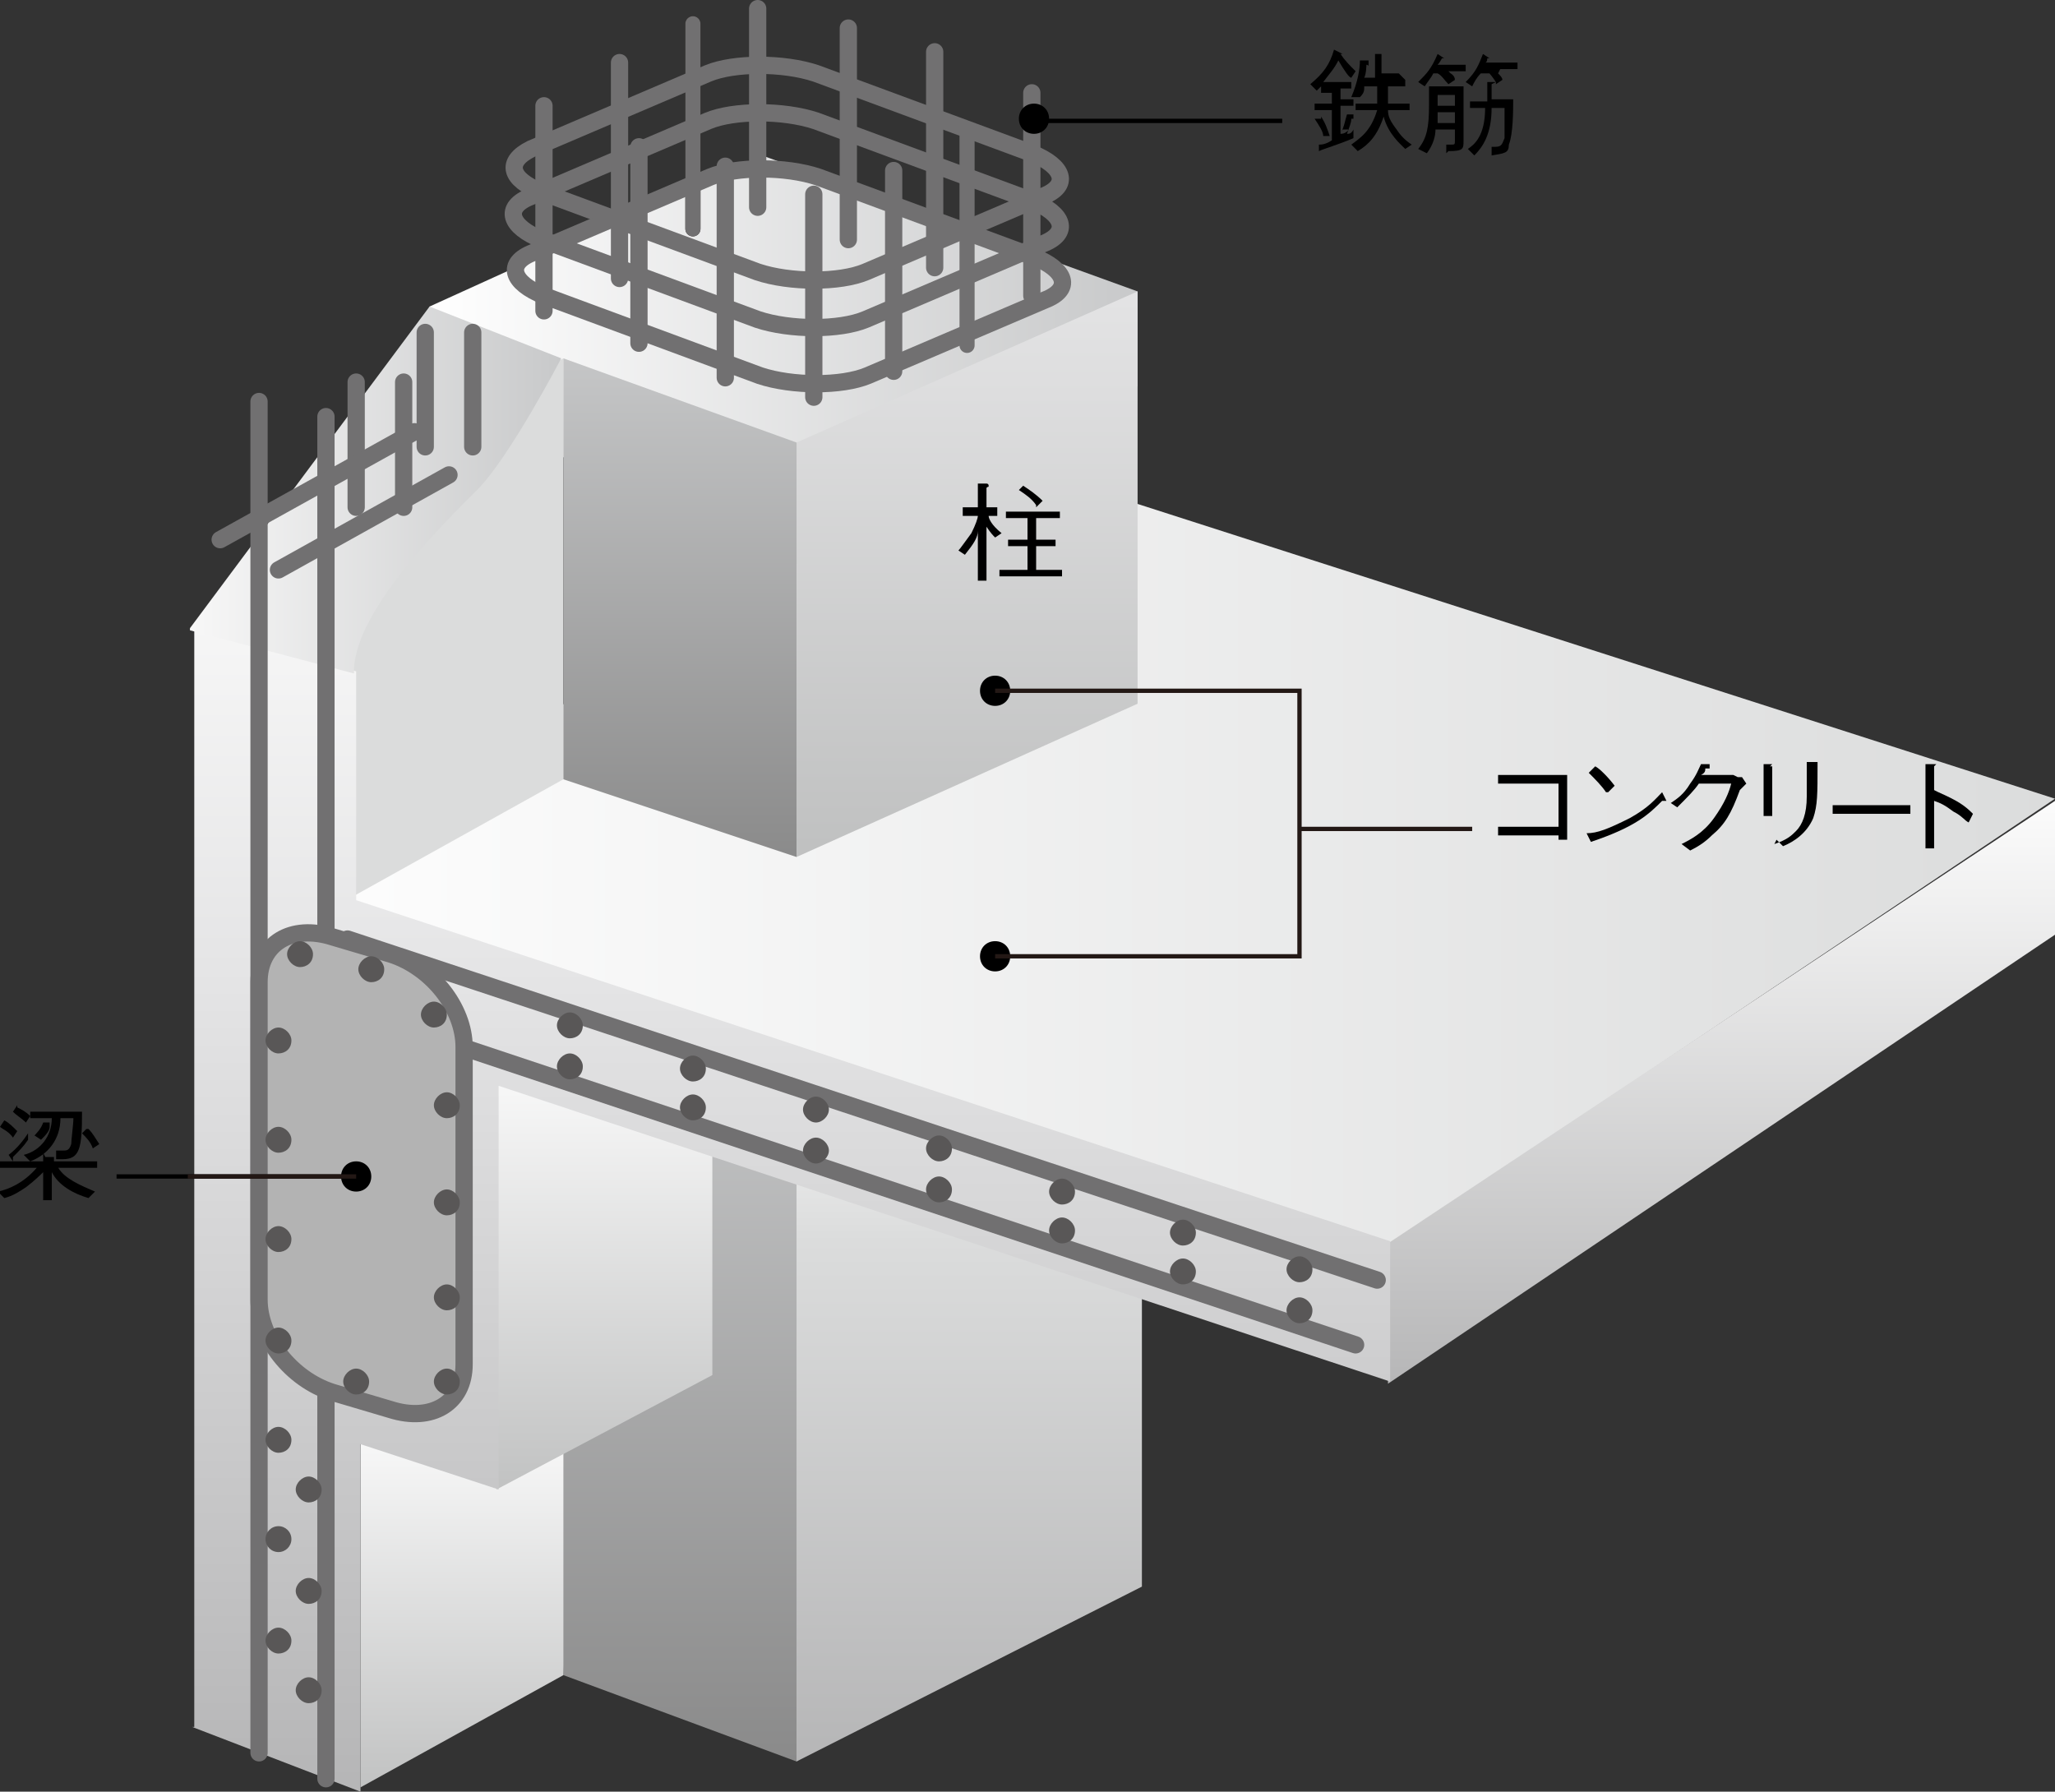
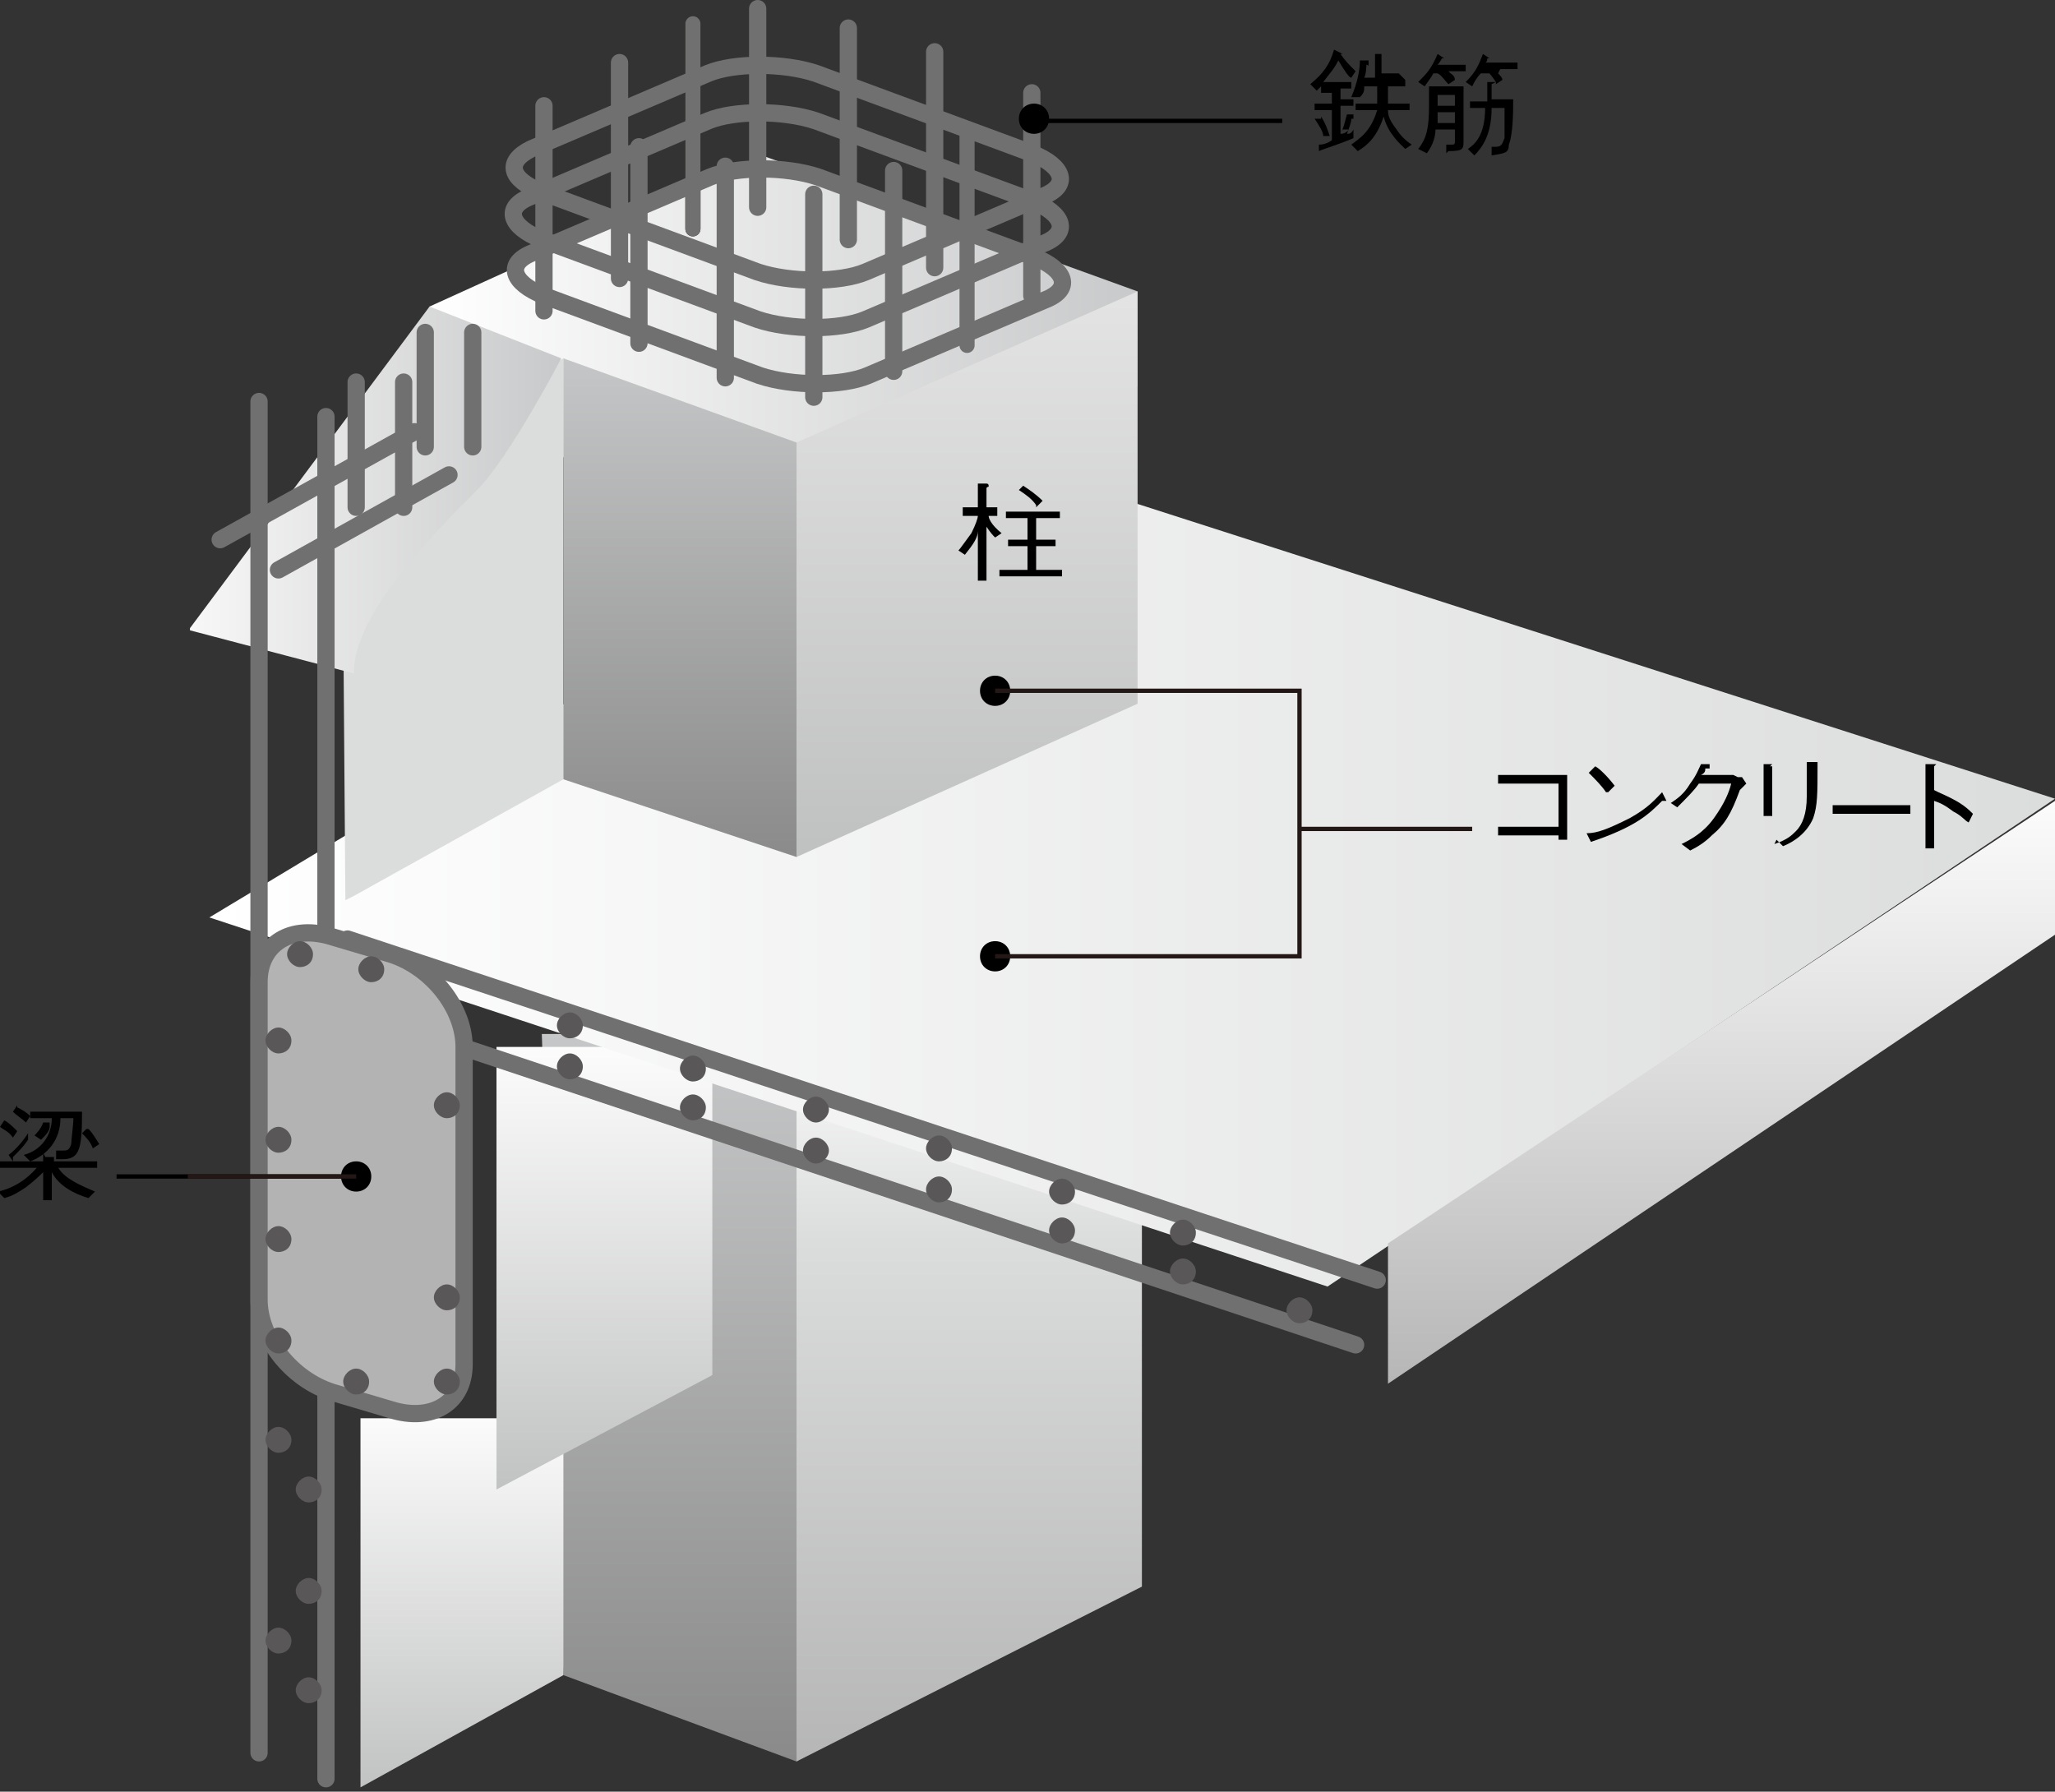
<svg xmlns="http://www.w3.org/2000/svg" xmlns:xlink="http://www.w3.org/1999/xlink" id="_レイヤー_2" data-name=" レイヤー 2" version="1.1" viewBox="0 0 95.2 83">
  <rect x="0" y="0" width="95.2" height="83" fill="#333333" stroke="none" />
  <defs>
    <style>
      .cls-1 {
        fill: url(#linear-gradient);
      }

      .cls-1, .cls-2, .cls-3, .cls-4, .cls-5, .cls-6, .cls-7, .cls-8, .cls-9, .cls-10, .cls-11, .cls-12, .cls-13, .cls-14 {
        stroke-width: 0px;
      }

      .cls-2 {
        fill: #000;
      }

      .cls-15 {
        stroke-width: .8px;
      }

      .cls-15, .cls-16, .cls-17, .cls-18, .cls-19, .cls-20, .cls-21, .cls-22, .cls-23 {
        fill: none;
      }

      .cls-15, .cls-17, .cls-18, .cls-19, .cls-20, .cls-23 {
        stroke-linecap: round;
      }

      .cls-15, .cls-17, .cls-18, .cls-19, .cls-24, .cls-22, .cls-23 {
        stroke: #717071;
      }

      .cls-3 {
        fill: url(#linear-gradient-6);
      }

      .cls-16, .cls-20 {
        stroke: #231815;
      }

      .cls-16, .cls-21 {
        stroke-miterlimit: 3.9;
        stroke-width: .2px;
      }

      .cls-17, .cls-20 {
        stroke-width: .7px;
      }

      .cls-4 {
        fill: url(#linear-gradient-11);
      }

      .cls-18 {
        stroke-width: .8px;
      }

      .cls-5 {
        fill: url(#linear-gradient-5);
      }

      .cls-19 {
        stroke-width: .7px;
      }

      .cls-24 {
        fill: #b3b3b3;
        stroke-width: .8px;
      }

      .cls-21 {
        stroke: #000;
      }

      .cls-6 {
        fill: url(#linear-gradient-2);
      }

      .cls-7 {
        fill: url(#linear-gradient-7);
      }

      .cls-8 {
        fill: url(#linear-gradient-3);
      }

      .cls-22 {
        stroke-width: .8px;
      }

      .cls-23 {
        stroke-width: .8px;
      }

      .cls-9 {
        fill: url(#linear-gradient-9);
      }

      .cls-10 {
        fill: url(#linear-gradient-8);
      }

      .cls-11 {
        fill: #595757;
      }

      .cls-12 {
        fill: #dbdcdc;
      }

      .cls-13 {
        fill: url(#linear-gradient-10);
      }

      .cls-14 {
        fill: url(#linear-gradient-4);
      }
    </style>
    <linearGradient id="linear-gradient" x1="-127.6" y1="-119.5" x2="-127.6" y2="-83.5" gradientTransform="translate(160.7 166.2)" gradientUnits="userSpaceOnUse">
      <stop offset="0" stop-color="#c8c9ca" />
      <stop offset="1" stop-color="#888" />
    </linearGradient>
    <linearGradient id="linear-gradient-2" x1="-115.7" y1="-119.5" x2="-115.7" y2="-83.5" gradientTransform="translate(160.7 166.2)" gradientUnits="userSpaceOnUse">
      <stop offset="0" stop-color="#fff" />
      <stop offset=".3" stop-color="#dbdcdc" />
      <stop offset="1" stop-color="#b4b4b5" />
    </linearGradient>
    <linearGradient id="linear-gradient-3" x1="-139.3" y1="-101.7" x2="-139.3" y2="-82.4" gradientTransform="translate(160.7 166.2)" gradientUnits="userSpaceOnUse">
      <stop offset="0" stop-color="#fff" />
      <stop offset="1" stop-color="#bebfbf" />
    </linearGradient>
    <linearGradient id="linear-gradient-4" x1="-132.6" y1="-118.8" x2="-132.6" y2="-96.1" xlink:href="#linear-gradient-3" />
    <linearGradient id="linear-gradient-5" x1="-283" y1="-125.9" x2="-197.5" y2="-125.9" gradientTransform="translate(292.7 166.2)" gradientUnits="userSpaceOnUse">
      <stop offset="0" stop-color="#fff" />
      <stop offset="1" stop-color="#dbdcdc" />
    </linearGradient>
    <linearGradient id="linear-gradient-6" x1="-140.8" y1="-150" x2="-107.9" y2="-150" gradientTransform="translate(160.7 166.2)" gradientUnits="userSpaceOnUse">
      <stop offset="0" stop-color="#fff" />
      <stop offset="1" stop-color="#c8c9ca" />
    </linearGradient>
    <linearGradient id="linear-gradient-7" x1="-213" y1="-130.3" x2="-213" y2="-101.1" gradientTransform="translate(292.7 166.2)" gradientUnits="userSpaceOnUse">
      <stop offset="0" stop-color="#fff" />
      <stop offset="1" stop-color="#b4b4b5" />
    </linearGradient>
    <linearGradient id="linear-gradient-8" x1="-124.1" y1="-138.2" x2="-124.1" y2="-82.1" gradientTransform="translate(160.7 166.2)" gradientUnits="userSpaceOnUse">
      <stop offset="0" stop-color="#f7f7f7" />
      <stop offset=".3" stop-color="#e5e5e6" />
      <stop offset="1" stop-color="#b4b4b5" />
    </linearGradient>
    <linearGradient id="linear-gradient-9" x1="-151.8" y1="-143.6" x2="-134.7" y2="-143.6" gradientTransform="translate(160.7 166.2)" gradientUnits="userSpaceOnUse">
      <stop offset="0" stop-color="#f7f7f7" />
      <stop offset="1" stop-color="#c8c9ca" />
    </linearGradient>
    <linearGradient id="linear-gradient-10" x1="-247.9" y1="-153.8" x2="-247.9" y2="-125.5" gradientTransform="translate(292.7 166.2)" gradientUnits="userSpaceOnUse">
      <stop offset="0" stop-color="#e5e5e6" />
      <stop offset="1" stop-color="#bebfbf" />
    </linearGradient>
    <linearGradient id="linear-gradient-11" x1="-261.2" y1="-150.8" x2="-261.2" y2="-125.5" gradientTransform="translate(292.7 166.2)" xlink:href="#linear-gradient" />
  </defs>
  <g>
    <polygon class="cls-1" points="41.1 77.6 41.1 60.9 41.1 47.9 25.1 47.9 26.1 77.6 36.9 81.6 41.1 77.6" />
    <polygon class="cls-6" points="52.9 73.5 52.9 60.9 52.9 47.9 36.9 47.9 36.9 77.6 36.9 81.6 52.9 73.5" />
    <polygon class="cls-8" points="16.7 82.8 26.1 77.6 26.1 65.7 16.7 65.7 16.7 82.8" />
    <polygon class="cls-14" points="23 69 33 63.7 33 48.5 23 48.5 23 69" />
    <polygon class="cls-5" points="45.4 21 95.2 37 61.5 59.6 9.7 42.5 45.4 21" />
    <polygon class="cls-3" points="19.9 14.2 35.3 7.2 52.7 13.5 52.7 17.9 37 25.2 19.9 18.9 19.9 14.2" />
    <polygon class="cls-12" points="16.4 41.5 26.1 36.1 26.1 16.6 21 19.2 15.9 28.5 16 41.7 16.4 41.5" />
    <path class="cls-7" d="M64.3,64.1l30.9-20.8v-6.2l-30.9,20.5v6.5Z" />
-     <path class="cls-10" d="M8.9,80l7.8,3v-16.1l6.4,2.1v-18.7l41.3,13.7v-6.5l-47.9-15.8v-10.6l-7.5-2v50.9Z" />
    <path class="cls-9" d="M8.8,29.1l11.1-14.9,6.1,2.4s-2.4,4.6-3.9,6.1-5.8,5.7-5.7,8.5l-7.6-2Z" />
    <line class="cls-15" x1="12" y1="18.6" x2="12" y2="81.2" />
    <line class="cls-15" x1="15.1" y1="19.3" x2="15.1" y2="82.4" />
    <line class="cls-15" x1="63.8" y1="59.3" x2="16.1" y2="43.5" />
    <line class="cls-15" x1="62.8" y1="62.3" x2="15.1" y2="46.4" />
    <line class="cls-15" x1="16.5" y1="23.5" x2="16.5" y2="17.7" />
    <line class="cls-15" x1="18.7" y1="23.5" x2="18.7" y2="17.7" />
    <line class="cls-15" x1="19.7" y1="20.7" x2="19.7" y2="15.4" />
    <line class="cls-15" x1="21.9" y1="20.7" x2="21.9" y2="15.4" />
    <line class="cls-15" x1="20.8" y1="22" x2="12.9" y2="26.4" />
    <line class="cls-15" x1="19.2" y1="20" x2="10.2" y2="25" />
    <line class="cls-15" x1="25.2" y1="14.4" x2="25.2" y2="4.9" />
    <line class="cls-15" x1="28.7" y1="12.9" x2="28.7" y2="2.9" />
    <line class="cls-20" x1="32.1" y1="10.6" x2="32.1" y2="1.1" />
    <line class="cls-15" x1="29.6" y1="15.9" x2="29.6" y2="6.8" />
    <line class="cls-15" x1="33.6" y1="17.5" x2="33.6" y2="7.7" />
    <line class="cls-15" x1="37.7" y1="18.4" x2="37.7" y2="9" />
    <line class="cls-15" x1="41.4" y1="17.2" x2="41.4" y2="7.9" />
    <line class="cls-19" x1="44.8" y1="16" x2="44.8" y2="6.1" />
    <line class="cls-18" x1="47.8" y1="13.7" x2="47.8" y2="4.3" />
    <polygon class="cls-13" points="36.9 20.5 52.7 13.5 52.7 32.6 36.9 39.7 36.9 20.5" />
    <path class="cls-24" d="M18.1,44.2c1.9.6,3.4,2.5,3.4,4.3v14.7c0,1.8-1.5,2.7-3.4,2.1l-2.7-.8c-1.9-.6-3.4-2.5-3.4-4.3v-14.7c0-1.8,1.5-2.7,3.4-2.1l2.7.8Z" />
    <polygon class="cls-4" points="26.1 36.1 36.9 39.7 36.9 20.5 26.1 16.6 26.1 36.1" />
    <path class="cls-22" d="M25.1,8.9c-1.5-.6-1.7-1.4-.5-2l8.2-3.5c1.2-.5,3.5-.5,5,0l10,3.7c1.5.6,1.8,1.5.5,2l-8.2,3.5c-1.2.5-3.5.5-5,0l-10-3.7Z" />
    <path class="cls-22" d="M25.1,11.1c-1.5-.6-1.8-1.5-.5-2l8.2-3.5c1.2-.5,3.5-.5,5,0l10,3.7c1.5.6,1.8,1.5.5,2l-8.2,3.5c-1.2.5-3.5.5-5,0l-10-3.7Z" />
    <path class="cls-22" d="M25.2,13.7c-1.5-.6-1.8-1.5-.5-2l8.2-3.5c1.2-.5,3.5-.5,5,0l10,3.7c1.5.6,1.8,1.5.5,2l-8.2,3.5c-1.2.5-3.5.5-5,0l-10-3.7Z" />
    <path class="cls-11" d="M13.5,48.2c0,.4-.3.6-.6.6s-.6-.3-.6-.6.3-.6.6-.6.6.3.6.6Z" />
    <path class="cls-11" d="M13.5,52.8c0,.4-.3.6-.6.6s-.6-.3-.6-.6.3-.6.6-.6.6.3.6.6Z" />
    <path class="cls-11" d="M13.5,57.4c0,.4-.3.6-.6.6s-.6-.3-.6-.6.3-.6.6-.6.6.3.6.6Z" />
    <path class="cls-11" d="M13.5,62.1c0,.4-.3.6-.6.6s-.6-.3-.6-.6.3-.6.6-.6.6.3.6.6Z" />
    <path class="cls-11" d="M17.1,64c0,.4-.3.6-.6.6s-.6-.3-.6-.6.3-.6.6-.6.6.3.6.6Z" />
    <path class="cls-11" d="M21.3,64c0,.4-.3.6-.6.6s-.6-.3-.6-.6.3-.6.6-.6.6.3.6.6Z" />
    <path class="cls-11" d="M21.3,60.1c0,.4-.3.6-.6.6s-.6-.3-.6-.6.3-.6.6-.6.6.3.6.6Z" />
-     <path class="cls-11" d="M21.3,55.7c0,.4-.3.6-.6.6s-.6-.3-.6-.6.3-.6.6-.6.6.3.6.6Z" />
    <path class="cls-11" d="M21.3,51.2c0,.4-.3.6-.6.6s-.6-.3-.6-.6.3-.6.6-.6.6.3.6.6Z" />
    <path class="cls-11" d="M27,49.4c0,.4-.3.6-.6.6s-.6-.3-.6-.6.3-.6.6-.6.6.3.6.6Z" />
    <path class="cls-11" d="M32.7,51.3c0,.4-.3.6-.6.6s-.6-.3-.6-.6.3-.6.6-.6.6.3.6.6Z" />
    <path class="cls-11" d="M38.4,53.3c0,.3-.3.6-.6.6s-.6-.3-.6-.6.3-.6.6-.6.6.3.6.6Z" />
    <path class="cls-11" d="M44.1,55.1c0,.4-.3.6-.6.6s-.6-.3-.6-.6.3-.6.6-.6.6.3.6.6Z" />
    <path class="cls-11" d="M49.8,57c0,.4-.3.6-.6.6s-.6-.3-.6-.6.3-.6.6-.6.6.3.6.6Z" />
    <path class="cls-11" d="M55.4,58.9c0,.4-.3.6-.6.6s-.6-.3-.6-.6.3-.6.6-.6.6.3.6.6Z" />
    <path class="cls-11" d="M60.8,60.7c0,.4-.3.6-.6.6s-.6-.3-.6-.6.3-.6.6-.6.6.3.6.6Z" />
    <path class="cls-11" d="M27,47.5c0,.4-.3.6-.6.6s-.6-.3-.6-.6.3-.6.6-.6.6.3.6.6Z" />
    <path class="cls-11" d="M32.7,49.5c0,.4-.3.6-.6.6s-.6-.3-.6-.6.3-.6.6-.6.6.3.6.6Z" />
    <path class="cls-11" d="M38.4,51.4c0,.3-.3.6-.6.6s-.6-.3-.6-.6.3-.6.6-.6.6.3.6.6Z" />
    <path class="cls-11" d="M44.1,53.2c0,.4-.3.6-.6.6s-.6-.3-.6-.6.3-.6.6-.6.6.3.6.6Z" />
    <path class="cls-11" d="M49.8,55.2c0,.4-.3.6-.6.6s-.6-.3-.6-.6.3-.6.6-.6.6.3.6.6Z" />
    <path class="cls-11" d="M55.4,57.1c0,.4-.3.6-.6.6s-.6-.3-.6-.6.3-.6.6-.6.6.3.6.6Z" />
-     <path class="cls-11" d="M60.8,58.8c0,.4-.3.6-.6.6s-.6-.3-.6-.6.3-.6.6-.6.6.3.6.6Z" />
-     <path class="cls-11" d="M20.7,47c0,.4-.3.6-.6.6s-.6-.3-.6-.6.3-.6.6-.6.6.3.6.6Z" />
    <path class="cls-11" d="M17.8,44.9c0,.4-.3.6-.6.6s-.6-.3-.6-.6.3-.6.6-.6.6.3.6.6Z" />
    <path class="cls-11" d="M14.5,44.2c0,.4-.3.6-.6.6s-.6-.3-.6-.6.3-.6.6-.6.6.3.6.6Z" />
    <path class="cls-11" d="M13.5,66.7c0,.4-.3.6-.6.6s-.6-.3-.6-.6.3-.6.6-.6.6.3.6.6Z" />
-     <circle class="cls-11" cx="12.9" cy="71.3" r=".6" />
    <path class="cls-11" d="M14.9,69c0,.4-.3.6-.6.6s-.6-.3-.6-.6.3-.6.6-.6.6.3.6.6Z" />
    <path class="cls-11" d="M13.5,76c0,.4-.3.6-.6.6s-.6-.3-.6-.6.3-.6.6-.6.6.3.6.6Z" />
    <path class="cls-11" d="M14.9,73.7c0,.4-.3.6-.6.6s-.6-.3-.6-.6.3-.6.6-.6.6.3.6.6Z" />
    <path class="cls-11" d="M14.9,78.3c0,.4-.3.6-.6.6s-.6-.3-.6-.6.3-.6.6-.6.6.3.6.6Z" />
    <line class="cls-23" x1="39.3" y1="11.1" x2="39.3" y2="1.3" />
    <line class="cls-23" x1="43.3" y1="12.4" x2="43.3" y2="2.4" />
    <line class="cls-23" x1="35.1" y1="9.6" x2="35.1" y2=".4" />
    <line class="cls-17" x1="32.1" y1="10.6" x2="32.1" y2="1.1" />
    <path class="cls-2" d="M2.1,53.6h.4s0,0,0,0,0,0,0,0v.2h2v.3h-1.8c.3.5,1,.8,1.7,1.1l-.3.3c-.7-.2-1.4-.6-1.7-1.2v1.3h-.4v-1.3c-.1.1-.4.4-.8.7-.3.2-.6.4-1,.5l-.3-.3c.5-.1,1.2-.4,1.8-1.1H0v-.3h2v-.4ZM.2,51.9c.2.1.4.3.6.5l-.2.3c-.2-.3-.5-.4-.6-.5l.2-.3ZM1.3,52.8c-.2.3-.4.5-.7.8,0,0,0,.2,0,.2s0,0,0,0l-.2-.3c.4-.3.7-.7.9-1v.4ZM.8,51.3c.2.1.4.2.6.4l-.2.3c-.2-.2-.4-.3-.6-.5l.2-.3ZM3.8,51.5c0,1.7-.1,2.2-.9,2.2h-.3v-.4s.1,0,.3,0,.3,0,.4-.3c0-.2.1-.9.1-1.2h-.6c0,1-.6,1.7-1.4,2l-.3-.3c.8-.2,1.3-.9,1.3-1.7h-1v-.3h2.2ZM1.5,52.7c.2-.2.4-.4.5-.7h.3c0,.2,0,.2,0,.2s0,0,0,0c0,.2-.2.4-.4.6l-.3-.2ZM4.1,52.3c.2.2.3.4.5.7l-.3.2c-.1-.3-.3-.5-.5-.7l.2-.2Z" />
    <g>
      <path class="cls-2" d="M62.1,6.2c.2-.4.2-.6.3-.9h.3c0,.1,0,.1,0,.2,0,0,0,0-.1,0,0,.2-.1.4-.2.7.1,0,.2,0,.3-.2v.4c-.7.3-1.4.5-1.6.6,0,0,0,.1,0,.1s0,0,0,0v-.4c.1,0,.3,0,.6-.2v-1.4h-.8v-.3h.8v-.5h-.5v-.3s-.2.2-.2.2l-.3-.3c.6-.5.9-.9,1.1-1.6l.4.2s0,0,0,0,0,0-.1,0c.2.3.4.5.7.8l-.2.3c-.1,0-.3-.3-.6-.8-.2.4-.4.6-.7,1h1.3v.3h-.5v.5h.6v.3h-.6v1.3c.2,0,.3-.1.4-.2h-.3ZM61.2,5.4c.2.3.3.6.4.9h-.3c0-.2-.2-.5-.4-.8h.3ZM65.1,3.7v.3h-.8c0,.6,0,.7,0,.8h1v.3h-1c0,.3.1.5.4.9.2.3.4.5.7.7l-.3.2c-.2-.2-.8-.7-1-1.5-.3.9-.7,1.3-1.2,1.6l-.3-.3c.4-.3.9-.6,1.2-1.6h-1v-.3h1c0-.3,0-.5,0-.8h-.6c0,.2,0,.3-.2.5h-.4c.3-.7.4-1.3.4-1.7h.4c0,.1,0,.1,0,.2s0,0-.1,0c0,0,0,.4-.1.6h.5v-1.1h.4c0,0,0,0,0,0,0,0,0,0-.1,0v.9h.8Z" />
      <path class="cls-2" d="M67.2,3.4c0,0,.2.1.2.3l-.3.2c-.2-.2-.3-.4-.5-.5h-.2c-.1.2-.2.3-.4.6l-.3-.2c.4-.4.6-.6.9-1.3l.3.2s0,0,0,0c0,0,0,0-.1,0,0,0-.1.2-.2.3h1.3v.3h-.8ZM67,7.1v-.4s0,0,.2,0c.2,0,.2,0,.2-.2v-.5h-.9c0,.3-.1.7-.4,1.1l-.4-.2c.4-.5.5-1,.5-2s0-.7,0-.9h1.6v2.5c0,.4,0,.5-.7.5ZM67.4,5.2h-.8c0,.3,0,.3,0,.5h.8v-.5ZM67.4,4.4h-.8c0,.2,0,.4,0,.5h.8v-.5ZM69.4,3.4c.1.1.2.2.2.3l-.3.2q0,0,0-.1s0,0-.2.1v.7h1c0,.5,0,1.6-.2,2.1,0,.4-.2.4-.8.5v-.4s0,0,.2,0c.3,0,.3-.2.4-.4,0-.5,0-1.2,0-1.4h-.6c0,1.2-.4,1.8-.8,2.2l-.3-.3c.3-.2.8-.6.8-1.9h-.7v-.3h.8v-.9h.4c0,0,0,0,0,0,0,0-.2-.3-.3-.4h-.4c-.2.2-.3.4-.4.6l-.3-.2c.5-.5.6-.8.8-1.3l.3.2s0,0,0,0c0,0,0,0-.1,0,0,0,0,.2-.1.2h1.5v.3h-.8Z" />
    </g>
    <path class="cls-2" d="M46.1,32.7c.4,0,.7-.3.7-.7s-.3-.7-.7-.7-.7.3-.7.7.3.7.7.7Z" />
    <path class="cls-2" d="M46.1,45c.4,0,.7-.3.7-.7s-.3-.7-.7-.7-.7.3-.7.7.3.7.7.7Z" />
    <path class="cls-2" d="M16.5,55.2c.4,0,.7-.3.7-.7s-.3-.7-.7-.7-.7.3-.7.7.3.7.7.7Z" />
    <line class="cls-21" x1="48.1" y1="5.6" x2="59.4" y2="5.6" />
    <line class="cls-21" x1="16.5" y1="54.5" x2="5.4" y2="54.5" />
    <line class="cls-16" x1="16.5" y1="54.5" x2="8.7" y2="54.5" />
    <path class="cls-2" d="M46.1,24.9c-.1-.1-.2-.2-.4-.5v2.5h-.4v-2.3c0,.3-.2.6-.6,1.1l-.3-.2c.1-.1.3-.4.6-.8.2-.4.3-.7.3-.8h-.7v-.4h.7v-1.1h.4c0,0,.1,0,.1.1s0,0-.1.1v.9h.5v.4h-.4c0,.1.1.4.6.8l-.3.2ZM46.3,26.7v-.3h1.3v-1.1h-.9v-.3h.9v-1h-1v-.3h2.5v.3h-1.1v1h.9v.3h-.9v1.1h1.2v.3h-2.8ZM48,23.4c-.2-.3-.5-.5-.8-.7l.2-.2c.3.2.6.4.9.7l-.3.3Z" />
    <polyline class="cls-16" points="46.1 32 60.2 32 60.2 44.3 46.1 44.3" />
    <g>
      <path class="cls-2" d="M69.4,38.7v-.4h2.8v-2h-2.8v-.4h3.2v3h-.4v-.2h-2.8Z" />
      <path class="cls-2" d="M77,37.1c-.6.6-1.2,1.2-3.3,1.9,0,0,0,.1,0,.1s0,0,0-.1l-.2-.4c.5,0,1-.2,2-.7.9-.5,1.2-.9,1.5-1.2l.2.4ZM74.4,36.7c-.2-.3-.5-.6-.8-.9l.3-.3c.2.1.6.5.9.9l-.3.3Z" />
      <path class="cls-2" d="M80.5,36c0,0,.1,0,.2,0l.2.3c-.2.2-.2.2-.3.3-.4,1.1-.7,1.6-1.3,2.1-.3.3-.6.5-1,.7l-.4-.3c.4-.2,1-.5,1.5-1.2.5-.7.7-1.2.8-1.6h-1.5c-.2.3-.5.6-1,1.1l-.3-.2c.3-.2.6-.4.9-.9.3-.4.4-.7.5-.9h.4c0,.2,0,.2,0,.2,0,0,0,0-.2,0,0,.1,0,.2-.2.3h1.5Z" />
      <path class="cls-2" d="M82,35.5s.1,0,.1,0,0,0,0,.1v2.2h-.4v-2.4h.4ZM82.2,39.1c.6-.2.8-.4,1-.6.3-.3.5-.8.5-1.6s0-.8,0-1c0-.2,0-.2,0-.6h.4s.1,0,.1,0,0,0,0,.1c0,1.4,0,1.9-.2,2.5-.3.7-.9,1.1-1.4,1.3l-.3-.3Z" />
      <path class="cls-2" d="M84.9,37.7v-.4h3.6v.4h-3.6Z" />
      <path class="cls-2" d="M89.8,36.7c.9.4,1.2.6,1.6,1l-.2.4c-.2-.1-.3-.3-.7-.5-.4-.3-.6-.4-.9-.5v2.2h-.4v-3.9h.4s.1,0,.1,0,0,0-.1.1v1.4-.3Z" />
    </g>
    <line class="cls-16" x1="60.2" y1="38.4" x2="68.2" y2="38.4" />
  </g>
  <path class="cls-2" d="M47.9,6.2c.4,0,.7-.3.7-.7s-.3-.7-.7-.7-.7.3-.7.7.3.7.7.7Z" />
</svg>